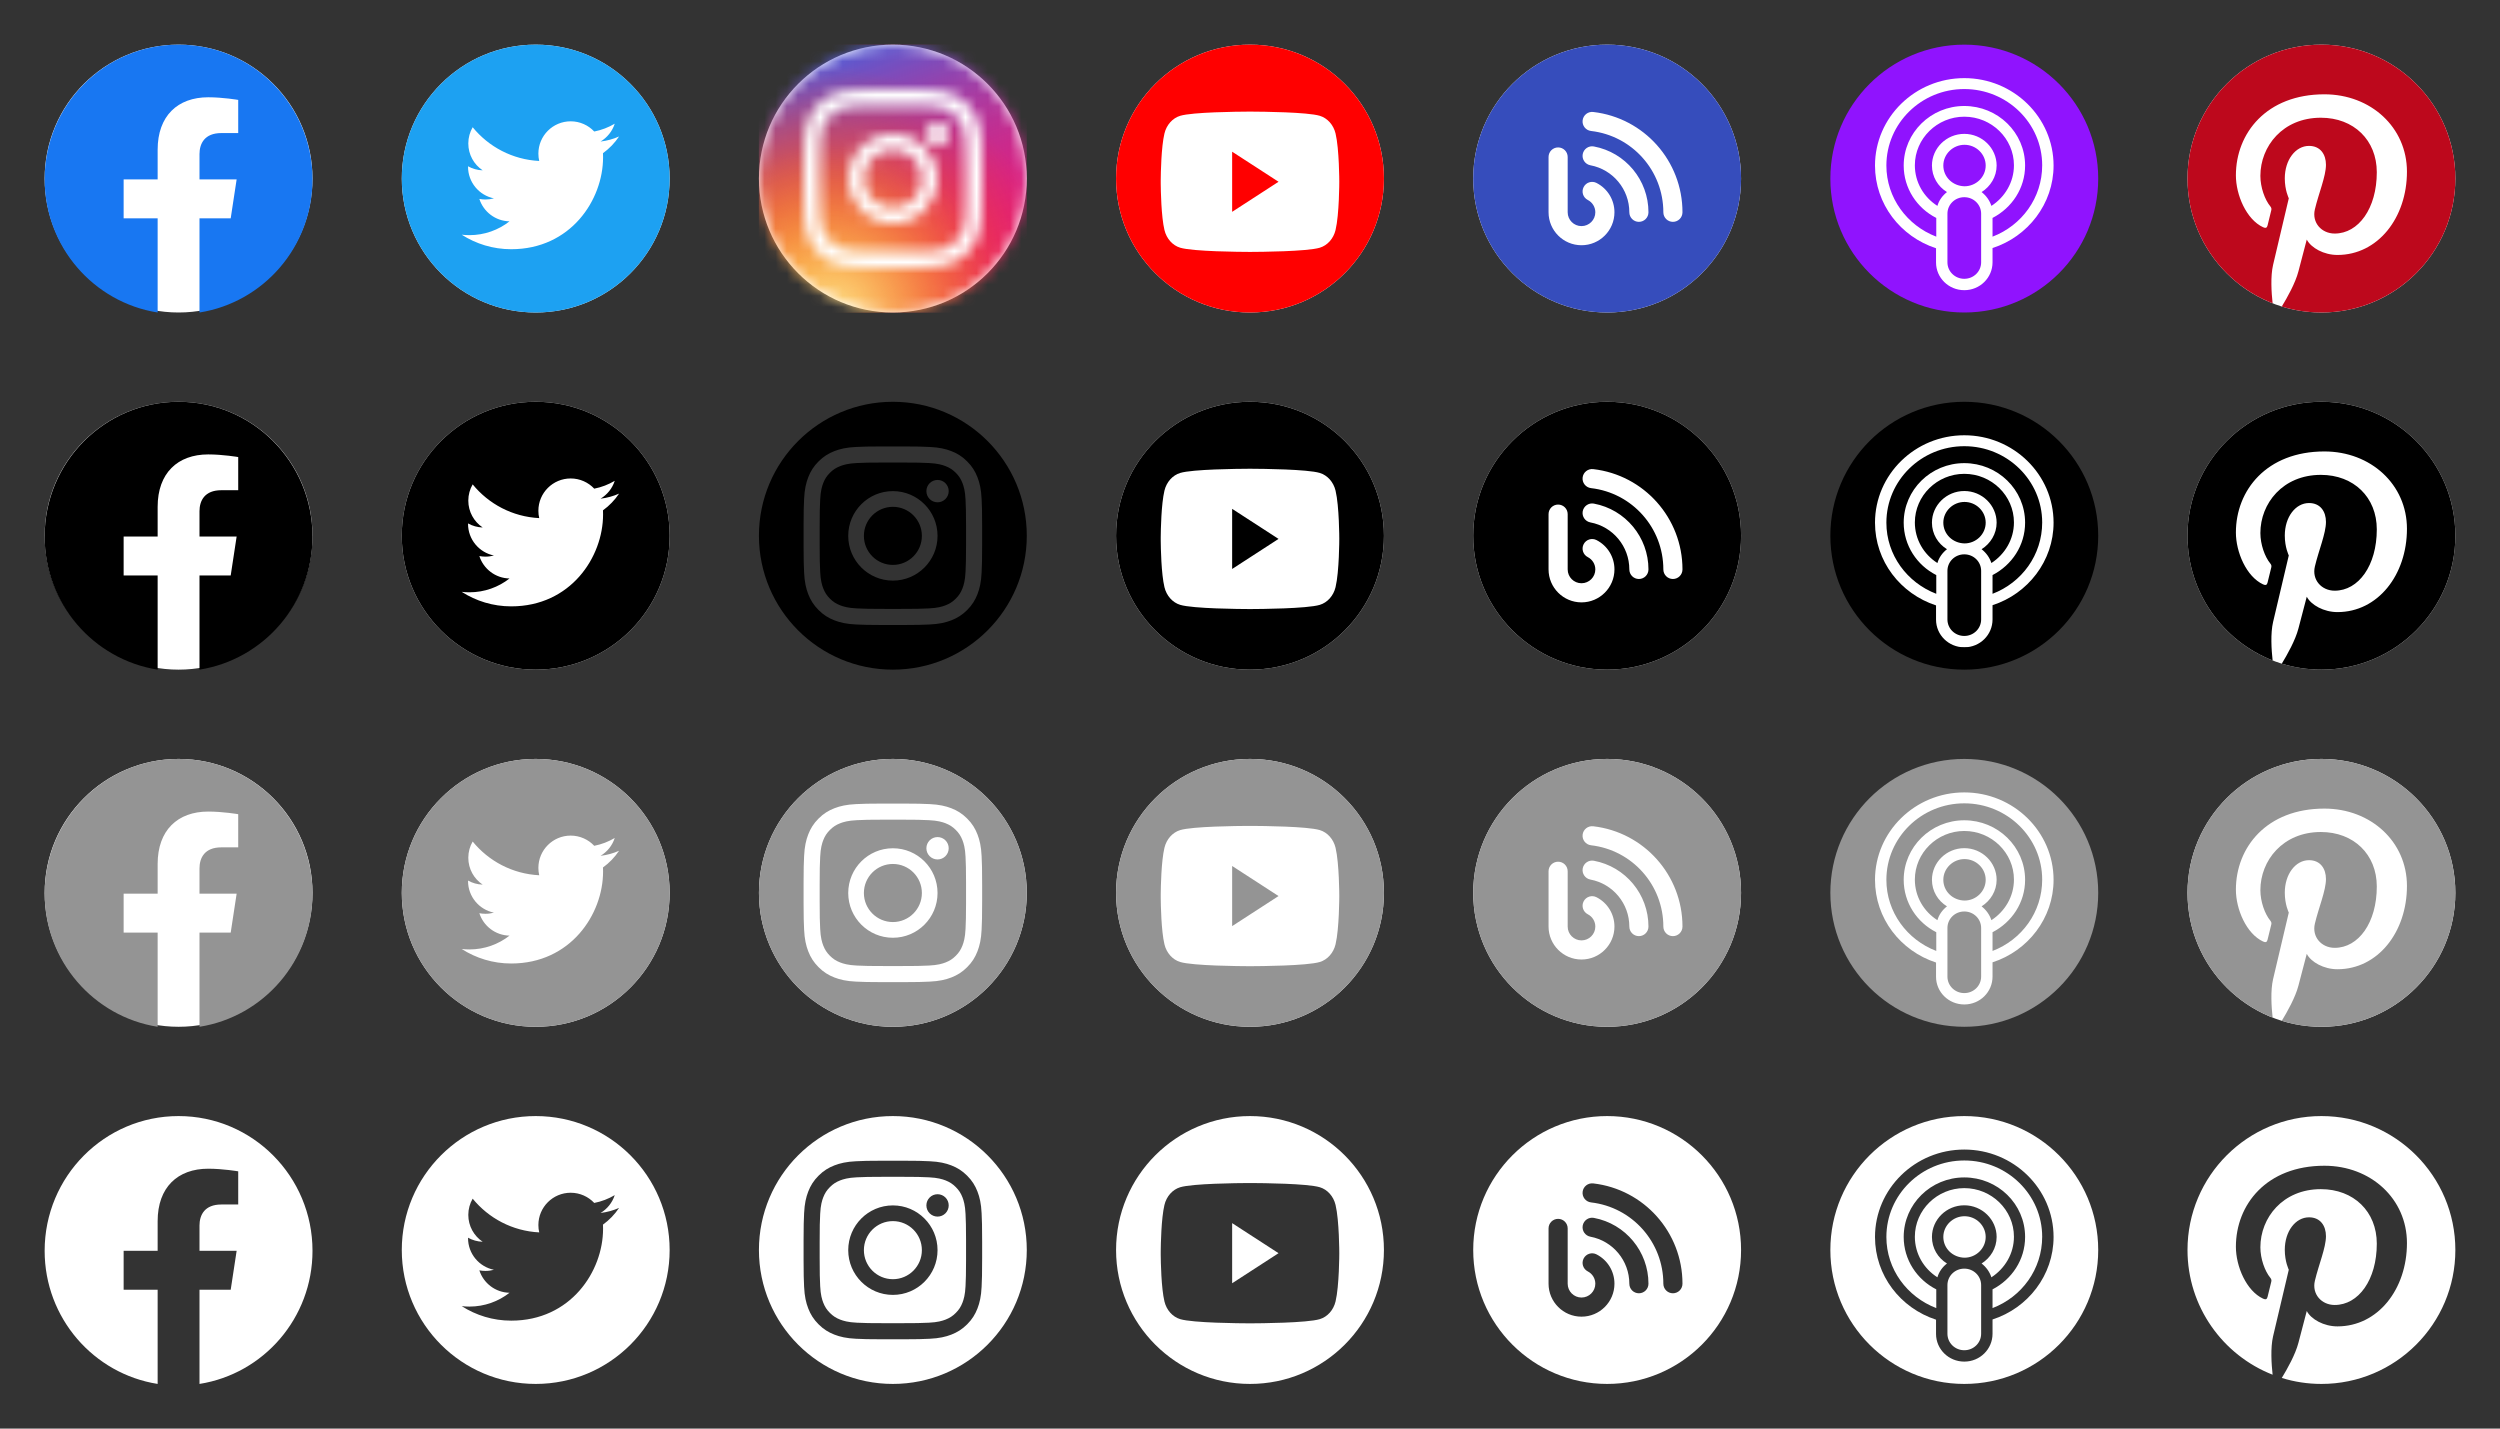
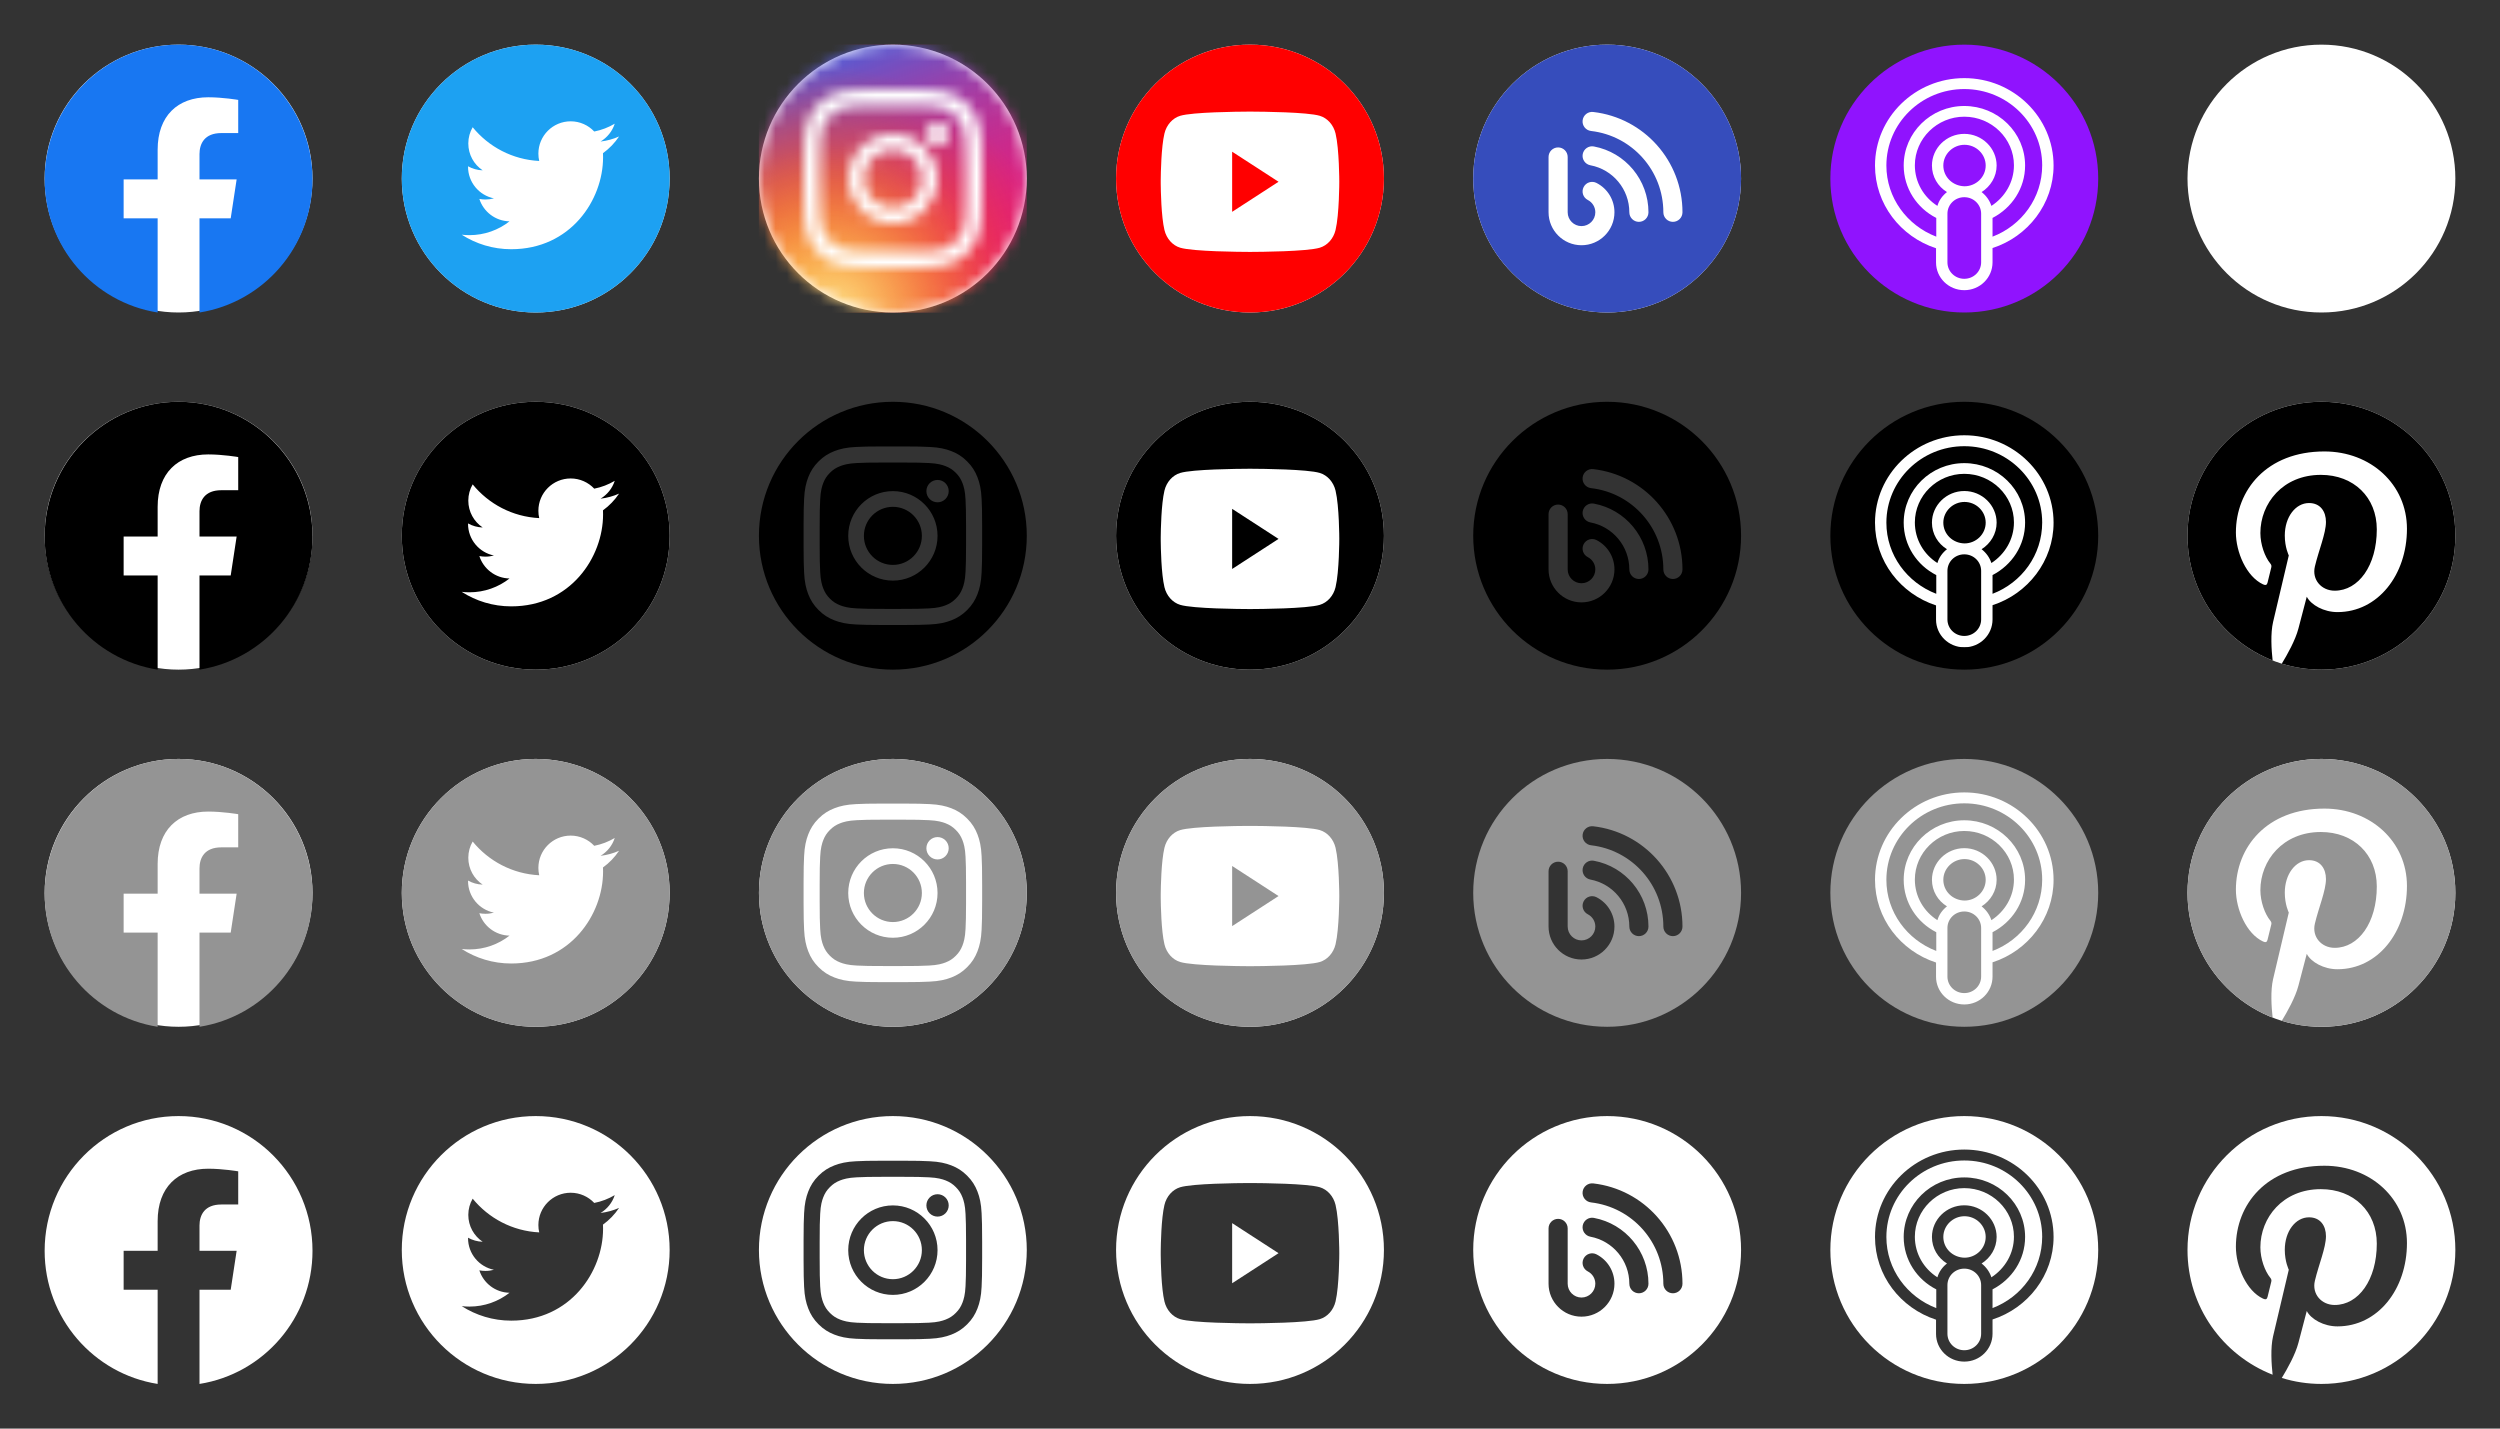
<svg xmlns="http://www.w3.org/2000/svg" width="224" height="128" viewBox="0 0 224 128" fill="none">
  <rect x="0" y="0" width="224" height="128" fill="#333333" stroke="none" />
  <path fill-rule="evenodd" clip-rule="evenodd" d="M16 4C9.373 4 4 9.373 4 16C4 22.627 9.373 28 16 28C22.627 28 28 22.627 28 16C28 9.373 22.627 4 16 4Z" fill="white" />
  <path d="M28 16.073C28 9.405 22.627 4 16 4C9.373 4 4 9.405 4 16.073C4 22.099 8.388 27.094 14.125 28V19.563H11.078V16.073H14.125V13.414C14.125 10.388 15.916 8.716 18.658 8.716C19.971 8.716 21.344 8.952 21.344 8.952V11.923H19.831C18.34 11.923 17.875 12.854 17.875 13.809V16.073H21.203L20.671 19.563H17.875V28C23.612 27.094 28 22.099 28 16.073Z" fill="#1877F2" />
  <path fill-rule="evenodd" clip-rule="evenodd" d="M48 4C41.373 4 36 9.373 36 16C36 22.627 41.373 28 48 28C54.627 28 60 22.627 60 16C60 9.373 54.627 4 48 4Z" fill="white" />
  <path fill-rule="evenodd" clip-rule="evenodd" d="M54.027 13.725C54.033 13.849 54.035 13.974 54.035 14.099C54.035 17.921 51.125 22.33 45.804 22.33C44.17 22.33 42.65 21.851 41.37 21.03C41.596 21.057 41.827 21.07 42.06 21.07C43.416 21.07 44.663 20.608 45.653 19.832C44.387 19.808 43.319 18.972 42.95 17.823C43.127 17.857 43.308 17.875 43.494 17.875C43.758 17.875 44.014 17.839 44.257 17.773C42.933 17.508 41.936 16.338 41.936 14.937C41.936 14.924 41.936 14.912 41.937 14.9C42.327 15.117 42.772 15.248 43.247 15.262C42.47 14.744 41.96 13.858 41.96 12.854C41.96 12.324 42.103 11.828 42.351 11.4C43.778 13.15 45.91 14.302 48.314 14.423C48.264 14.211 48.239 13.99 48.239 13.763C48.239 12.166 49.535 10.87 51.132 10.87C51.964 10.87 52.716 11.222 53.244 11.784C53.903 11.655 54.522 11.414 55.081 11.082C54.864 11.758 54.406 12.324 53.809 12.682C54.394 12.613 54.952 12.457 55.47 12.227C55.083 12.807 54.592 13.317 54.027 13.725ZM48 4C41.373 4 36 9.373 36 16C36 22.627 41.373 28 48 28C54.627 28 60 22.627 60 16C60 9.373 54.627 4 48 4Z" fill="#1DA1F2" />
  <path fill-rule="evenodd" clip-rule="evenodd" d="M80 4C73.373 4 68 9.373 68 16C68 22.627 73.373 28 80 28C86.627 28 92 22.627 92 16C92 9.373 86.627 4 80 4Z" fill="white" />
  <mask id="mask0" mask-type="alpha" maskUnits="userSpaceOnUse" x="68" y="4" width="24" height="24">
    <path d="M80 4C86.627 4 92 9.373 92 16C92 22.627 86.627 28 80 28C73.373 28 68 22.627 68 16C68 9.373 73.373 4 80 4ZM80.94 8.001H79.061C77.72 8.004 77.413 8.015 76.702 8.048C75.85 8.087 75.269 8.222 74.76 8.42C74.234 8.624 73.787 8.898 73.343 9.343C72.898 9.787 72.624 10.234 72.42 10.76C72.222 11.269 72.087 11.85 72.048 12.702C72.016 13.413 72.004 13.72 72.001 15.061V16.94C72.004 18.28 72.016 18.588 72.048 19.299C72.087 20.151 72.222 20.732 72.42 21.241C72.624 21.767 72.898 22.213 73.343 22.658C73.787 23.103 74.234 23.376 74.76 23.581C75.269 23.779 75.85 23.914 76.702 23.953C77.413 23.985 77.72 23.997 79.061 24H80.94C82.28 23.997 82.588 23.985 83.299 23.953C84.15 23.914 84.732 23.779 85.241 23.581C85.767 23.376 86.213 23.103 86.658 22.658C87.103 22.213 87.376 21.767 87.58 21.241C87.778 20.732 87.913 20.151 87.952 19.299C87.986 18.552 87.998 18.25 88 16.731V15.27C87.998 13.75 87.986 13.448 87.952 12.702C87.913 11.85 87.778 11.269 87.58 10.76C87.376 10.234 87.103 9.787 86.658 9.343C86.213 8.898 85.767 8.624 85.241 8.42C84.732 8.222 84.15 8.087 83.299 8.048C82.588 8.015 82.28 8.004 80.94 8.001ZM80.718 9.442C82.209 9.444 82.495 9.454 83.233 9.488C84.013 9.524 84.437 9.654 84.719 9.763C85.092 9.909 85.358 10.082 85.638 10.362C85.918 10.642 86.092 10.908 86.237 11.282C86.346 11.564 86.477 11.987 86.512 12.767C86.544 13.47 86.555 13.763 86.558 15.078V16.923C86.555 18.237 86.544 18.53 86.512 19.233C86.477 20.013 86.346 20.437 86.237 20.719C86.092 21.092 85.918 21.359 85.638 21.639C85.358 21.919 85.092 22.092 84.719 22.237C84.437 22.347 84.013 22.477 83.233 22.513C82.46 22.548 82.183 22.558 80.496 22.559H79.504C77.817 22.558 77.54 22.548 76.767 22.513C75.987 22.477 75.564 22.347 75.282 22.237C74.908 22.092 74.642 21.919 74.362 21.639C74.082 21.359 73.909 21.092 73.763 20.719C73.654 20.437 73.523 20.013 73.488 19.233C73.454 18.495 73.444 18.209 73.442 16.718V15.283C73.444 13.792 73.454 13.506 73.488 12.767C73.523 11.987 73.654 11.564 73.763 11.282C73.909 10.908 74.082 10.642 74.362 10.362C74.642 10.082 74.908 9.909 75.282 9.763C75.564 9.654 75.987 9.524 76.767 9.488C77.505 9.454 77.791 9.444 79.282 9.442H80.718ZM80.003 12.004C77.793 12.004 76.001 13.799 76.001 16.014C76.001 18.228 77.793 20.023 80.003 20.023C82.213 20.023 84.004 18.228 84.004 16.014C84.004 13.799 82.213 12.004 80.003 12.004ZM80.003 13.411C81.437 13.411 82.6 14.576 82.6 16.014C82.6 17.451 81.437 18.616 80.003 18.616C78.568 18.616 77.405 17.451 77.405 16.014C77.405 14.576 78.568 13.411 80.003 13.411ZM84.004 11.002C83.452 11.002 83.004 11.451 83.004 12.004C83.004 12.558 83.452 13.007 84.004 13.007C84.557 13.007 85.004 12.558 85.004 12.004C85.004 11.451 84.557 11.002 84.004 11.002Z" fill="white" />
  </mask>
  <g mask="url(#mask0)">
    <rect x="68" y="4" width="24" height="24" fill="#E11B7E" />
    <rect x="68" y="4" width="24" height="24" fill="url(#paint0_linear)" />
    <rect x="68" y="4" width="24" height="24" fill="url(#paint1_radial)" />
    <rect x="68" y="4" width="24" height="24" fill="url(#paint2_radial)" />
  </g>
  <path fill-rule="evenodd" clip-rule="evenodd" d="M112 4C105.373 4 100 9.373 100 16C100 22.627 105.373 28 112 28C118.627 28 124 22.627 124 16C124 9.373 118.627 4 112 4Z" fill="white" />
  <path d="M112 4C118.627 4 124 9.373 124 16C124 22.627 118.627 28 112 28C105.373 28 100 22.627 100 16C100 9.373 105.373 4 112 4ZM112.183 10.001H111.817C110.905 10.005 106.854 10.043 105.749 10.375C105.06 10.582 104.518 11.191 104.334 11.963C104.046 13.17 104.006 15.509 104.001 16.131V16.441C104.006 17.063 104.046 19.401 104.334 20.608C104.518 21.381 105.06 21.99 105.749 22.196C106.89 22.539 111.17 22.569 111.895 22.571H112.105C112.83 22.569 117.11 22.539 118.251 22.196C118.94 21.99 119.482 21.381 119.666 20.608C120 19.208 120 16.286 120 16.286C120 16.286 120 13.364 119.666 11.963C119.482 11.191 118.94 10.582 118.251 10.375C117.146 10.043 113.095 10.005 112.183 10.001ZM110.4 13.592L114.557 16.286L110.4 18.98V13.592Z" fill="#FF0000" />
  <path fill-rule="evenodd" clip-rule="evenodd" d="M144 4C137.373 4 132 9.373 132 16C132 22.627 137.373 28 144 28C150.627 28 156 22.627 156 16C156 9.373 150.627 4 144 4Z" fill="white" />
  <path d="M144 4C150.627 4 156 9.373 156 16C156 22.627 150.627 28 144 28C137.373 28 132 22.627 132 16C132 9.373 137.373 4 144 4ZM139.607 13.209C139.133 13.209 138.75 13.593 138.75 14.066V19.02C138.75 20.648 140.074 21.973 141.702 21.973C143.33 21.973 144.655 20.648 144.655 19.02C144.655 17.907 144.038 16.899 143.047 16.391C142.626 16.175 142.109 16.341 141.893 16.763C141.677 17.184 141.844 17.701 142.265 17.917C142.682 18.131 142.94 18.553 142.941 19.021C142.941 19.703 142.385 20.259 141.702 20.259C141.019 20.259 140.464 19.703 140.464 19.021V14.066C140.464 13.593 140.08 13.209 139.607 13.209ZM141.812 13.808C141.726 14.272 142.032 14.72 142.497 14.808C144.52 15.187 145.988 16.959 145.988 19.02C145.988 19.494 146.372 19.878 146.845 19.878C147.319 19.878 147.703 19.494 147.702 19.02C147.702 16.134 145.646 13.654 142.813 13.123C142.348 13.035 141.9 13.342 141.812 13.808ZM141.803 10.786C141.749 11.256 142.086 11.681 142.556 11.736C146.25 12.164 149.036 15.295 149.036 19.02C149.036 19.494 149.42 19.878 149.893 19.878C150.367 19.878 150.75 19.494 150.75 19.02C150.75 14.425 147.312 10.561 142.753 10.033C142.281 9.979 141.858 10.315 141.803 10.786Z" fill="#364DBC" />
  <path fill-rule="evenodd" clip-rule="evenodd" d="M176 5.5C170.201 5.5 165.5 10.201 165.5 16C165.5 21.799 170.201 26.5 176 26.5C181.799 26.5 186.5 21.799 186.5 16C186.5 10.201 181.799 5.5 176 5.5Z" fill="white" />
  <path d="M176 4C182.627 4 188 9.373 188 16C188 22.627 182.627 28 176 28C169.373 28 164 22.627 164 16C164 9.373 169.373 4 176 4ZM176 7C171.592 7 168 10.516 168 14.832C168 18.288 170.286 21.205 173.469 22.244V23.523C173.469 24.881 174.592 26 176 26C177.408 26 178.531 24.881 178.531 23.503V22.224C181.694 21.205 184 18.268 184 14.832C184 10.516 180.408 7 176 7ZM176 17.669C176.837 17.669 177.51 18.328 177.51 19.147V23.503C177.51 24.322 176.837 24.981 176 24.981C175.163 24.981 174.49 24.322 174.49 23.503V19.147C174.49 18.328 175.163 17.669 176 17.669ZM176 7.979C179.857 7.979 182.98 11.056 182.98 14.812C182.98 17.729 181.143 20.206 178.531 21.205V19.527C180.265 18.628 181.449 16.87 181.449 14.832C181.449 11.875 179 9.497 176 9.497C173 9.497 170.571 11.895 170.571 14.832C170.571 16.87 171.755 18.648 173.49 19.527V21.205C170.878 20.206 169.02 17.729 169.02 14.832C169.02 11.056 172.143 7.979 176 7.979ZM176 10.456C178.449 10.456 180.449 12.414 180.449 14.812C180.449 16.33 179.633 17.669 178.429 18.448C178.265 17.948 177.959 17.529 177.551 17.209C178.347 16.71 178.898 15.831 178.898 14.832C178.898 13.273 177.592 11.995 176 11.995C174.408 11.995 173.102 13.273 173.102 14.832C173.102 15.831 173.633 16.71 174.449 17.209C174.041 17.529 173.735 17.948 173.592 18.448C172.367 17.669 171.571 16.33 171.571 14.812C171.571 12.414 173.571 10.456 176 10.456ZM176.02 12.974C177.061 12.974 177.918 13.813 177.918 14.832C177.918 15.851 177.061 16.69 176.02 16.69C174.959 16.67 174.122 15.851 174.122 14.832C174.122 13.813 174.98 12.974 176.02 12.974Z" fill="#9013FE" />
  <g clip-path="url(#clip0)">
    <path fill-rule="evenodd" clip-rule="evenodd" d="M208 4C201.373 4 196 9.373 196 16C196 22.627 201.373 28 208 28C214.627 28 220 22.627 220 16C220 9.373 214.627 4 208 4Z" fill="white" />
-     <path d="M208 4C201.372 4 196 9.372 196 16C196 21.084 199.163 25.426 203.626 27.174C203.522 26.225 203.427 24.769 203.668 23.732C203.886 22.796 205.075 17.767 205.075 17.767C205.075 17.767 204.717 17.048 204.717 15.986C204.717 14.317 205.684 13.072 206.888 13.072C207.911 13.072 208.406 13.84 208.406 14.762C208.406 15.791 207.751 17.33 207.413 18.758C207.129 19.952 208.011 20.926 209.189 20.926C211.322 20.926 212.961 18.677 212.961 15.431C212.961 12.557 210.897 10.548 207.949 10.548C204.535 10.548 202.53 13.109 202.53 15.757C202.53 16.787 202.928 17.894 203.423 18.494C203.522 18.613 203.536 18.718 203.507 18.838C203.416 19.218 203.214 20.033 203.173 20.2C203.121 20.419 203 20.466 202.772 20.36C201.274 19.663 200.336 17.471 200.336 15.711C200.336 11.925 203.086 8.45 208.265 8.45C212.428 8.45 215.663 11.416 215.663 15.38C215.663 19.516 213.056 22.844 209.436 22.844C208.22 22.844 207.077 22.213 206.686 21.466C206.686 21.466 206.084 23.758 205.938 24.319C205.667 25.361 204.936 26.668 204.447 27.465C205.57 27.812 206.763 28 208 28C214.627 28 220 22.627 220 16C220 9.372 214.627 4 208 4Z" fill="#BD081C" />
  </g>
  <path fill-rule="evenodd" clip-rule="evenodd" d="M16 36C9.373 36 4 41.373 4 48C4 54.627 9.373 60 16 60C22.627 60 28 54.627 28 48C28 41.373 22.627 36 16 36Z" fill="white" />
  <path d="M28 48.073C28 41.405 22.627 36 16 36C9.373 36 4 41.405 4 48.073C4 54.099 8.388 59.094 14.125 60V51.563H11.078V48.073H14.125V45.413C14.125 42.388 15.916 40.716 18.658 40.716C19.971 40.716 21.344 40.952 21.344 40.952V43.923H19.831C18.34 43.923 17.875 44.854 17.875 45.809V48.073H21.203L20.671 51.563H17.875V60C23.612 59.094 28 54.099 28 48.073Z" fill="black" />
  <path fill-rule="evenodd" clip-rule="evenodd" d="M48 36C41.373 36 36 41.373 36 48C36 54.627 41.373 60 48 60C54.627 60 60 54.627 60 48C60 41.373 54.627 36 48 36Z" fill="white" />
  <path fill-rule="evenodd" clip-rule="evenodd" d="M54.027 45.725C54.033 45.849 54.035 45.974 54.035 46.099C54.035 49.921 51.125 54.33 45.804 54.33C44.17 54.33 42.65 53.851 41.37 53.03C41.596 53.057 41.827 53.07 42.06 53.07C43.416 53.07 44.663 52.608 45.653 51.832C44.387 51.808 43.319 50.972 42.95 49.823C43.127 49.856 43.308 49.875 43.494 49.875C43.758 49.875 44.014 49.839 44.257 49.773C42.933 49.508 41.936 48.338 41.936 46.937C41.936 46.924 41.936 46.912 41.937 46.9C42.327 47.117 42.772 47.248 43.247 47.262C42.47 46.744 41.96 45.858 41.96 44.854C41.96 44.324 42.103 43.828 42.351 43.4C43.778 45.151 45.91 46.302 48.314 46.423C48.264 46.211 48.239 45.99 48.239 45.763C48.239 44.166 49.535 42.87 51.132 42.87C51.964 42.87 52.716 43.222 53.244 43.784C53.903 43.655 54.522 43.413 55.081 43.082C54.864 43.758 54.406 44.324 53.809 44.682C54.394 44.612 54.952 44.457 55.47 44.227C55.083 44.807 54.592 45.317 54.027 45.725ZM48 36C41.373 36 36 41.373 36 48C36 54.627 41.373 60 48 60C54.627 60 60 54.627 60 48C60 41.373 54.627 36 48 36Z" fill="black" />
  <g clip-path="url(#clip1)">
    <path d="M80 36C86.627 36 92 41.373 92 48C92 54.627 86.627 60 80 60C73.373 60 68 54.627 68 48C68 41.373 73.373 36 80 36ZM80.94 40.001H79.061C77.72 40.004 77.413 40.016 76.702 40.048C75.85 40.087 75.269 40.222 74.76 40.42C74.234 40.624 73.787 40.898 73.343 41.343C72.898 41.787 72.624 42.234 72.42 42.76C72.222 43.269 72.087 43.85 72.048 44.702C72.016 45.413 72.004 45.721 72.001 47.061V48.94C72.004 50.28 72.016 50.588 72.048 51.299C72.087 52.151 72.222 52.732 72.42 53.241C72.624 53.767 72.898 54.213 73.343 54.658C73.787 55.103 74.234 55.376 74.76 55.581C75.269 55.779 75.85 55.914 76.702 55.953C77.413 55.985 77.72 55.997 79.061 56H80.94C82.28 55.997 82.588 55.985 83.299 55.953C84.15 55.914 84.732 55.779 85.241 55.581C85.767 55.376 86.213 55.103 86.658 54.658C87.103 54.213 87.376 53.767 87.58 53.241C87.778 52.732 87.913 52.151 87.952 51.299C87.986 50.552 87.998 50.25 88 48.731V47.27C87.998 45.75 87.986 45.448 87.952 44.702C87.913 43.85 87.778 43.269 87.58 42.76C87.376 42.234 87.103 41.787 86.658 41.343C86.213 40.898 85.767 40.624 85.241 40.42C84.732 40.222 84.15 40.087 83.299 40.048C82.588 40.016 82.28 40.004 80.94 40.001ZM80.718 41.442C82.209 41.444 82.495 41.454 83.233 41.488C84.013 41.524 84.437 41.654 84.719 41.764C85.092 41.909 85.358 42.082 85.638 42.362C85.918 42.642 86.092 42.908 86.237 43.282C86.346 43.564 86.477 43.987 86.512 44.767C86.544 45.47 86.555 45.763 86.558 47.078V48.923C86.555 50.237 86.544 50.53 86.512 51.233C86.477 52.013 86.346 52.437 86.237 52.719C86.092 53.092 85.918 53.359 85.638 53.639C85.358 53.919 85.092 54.092 84.719 54.237C84.437 54.347 84.013 54.477 83.233 54.513C82.46 54.548 82.183 54.558 80.496 54.559H79.504C77.817 54.558 77.54 54.548 76.767 54.513C75.987 54.477 75.564 54.347 75.282 54.237C74.908 54.092 74.642 53.919 74.362 53.639C74.082 53.359 73.909 53.092 73.763 52.719C73.654 52.437 73.523 52.013 73.488 51.233C73.454 50.495 73.444 50.209 73.442 48.718V47.283C73.444 45.792 73.454 45.506 73.488 44.767C73.523 43.987 73.654 43.564 73.763 43.282C73.909 42.908 74.082 42.642 74.362 42.362C74.642 42.082 74.908 41.909 75.282 41.764C75.564 41.654 75.987 41.524 76.767 41.488C77.505 41.454 77.791 41.444 79.282 41.442H80.718ZM80.003 44.004C77.793 44.004 76.001 45.799 76.001 48.014C76.001 50.228 77.793 52.023 80.003 52.023C82.213 52.023 84.004 50.228 84.004 48.014C84.004 45.799 82.213 44.004 80.003 44.004ZM80.003 45.411C81.437 45.411 82.6 46.576 82.6 48.014C82.6 49.451 81.437 50.616 80.003 50.616C78.568 50.616 77.405 49.451 77.405 48.014C77.405 46.576 78.568 45.411 80.003 45.411ZM84.004 43.002C83.452 43.002 83.004 43.451 83.004 44.004C83.004 44.558 83.452 45.007 84.004 45.007C84.557 45.007 85.004 44.558 85.004 44.004C85.004 43.451 84.557 43.002 84.004 43.002Z" fill="black" />
  </g>
  <path fill-rule="evenodd" clip-rule="evenodd" d="M112 36C105.373 36 100 41.373 100 48C100 54.627 105.373 60 112 60C118.627 60 124 54.627 124 48C124 41.373 118.627 36 112 36Z" fill="white" />
  <path d="M112 36C118.627 36 124 41.373 124 48C124 54.627 118.627 60 112 60C105.373 60 100 54.627 100 48C100 41.373 105.373 36 112 36ZM112.183 42.001H111.817C110.905 42.005 106.854 42.043 105.749 42.375C105.06 42.582 104.518 43.191 104.334 43.963C104.046 45.17 104.006 47.509 104.001 48.131V48.441C104.006 49.063 104.046 51.401 104.334 52.608C104.518 53.381 105.06 53.99 105.749 54.196C106.89 54.539 111.17 54.569 111.895 54.571H112.105C112.83 54.569 117.11 54.539 118.251 54.196C118.94 53.99 119.482 53.381 119.666 52.608C120 51.208 120 48.286 120 48.286C120 48.286 120 45.364 119.666 43.963C119.482 43.191 118.94 42.582 118.251 42.375C117.146 42.043 113.095 42.005 112.183 42.001ZM110.4 45.592L114.557 48.286L110.4 50.98V45.592Z" fill="black" />
-   <path fill-rule="evenodd" clip-rule="evenodd" d="M144 36C137.373 36 132 41.373 132 48C132 54.627 137.373 60 144 60C150.627 60 156 54.627 156 48C156 41.373 150.627 36 144 36Z" fill="white" />
  <path d="M144 36C150.627 36 156 41.373 156 48C156 54.627 150.627 60 144 60C137.373 60 132 54.627 132 48C132 41.373 137.373 36 144 36ZM139.607 45.209C139.133 45.209 138.75 45.593 138.75 46.066V51.02C138.75 52.648 140.074 53.973 141.702 53.973C143.33 53.973 144.655 52.648 144.655 51.02C144.655 49.907 144.038 48.899 143.047 48.391C142.626 48.175 142.109 48.341 141.893 48.763C141.677 49.184 141.844 49.701 142.265 49.917C142.682 50.131 142.94 50.553 142.941 51.021C142.941 51.703 142.385 52.259 141.702 52.259C141.019 52.259 140.464 51.703 140.464 51.021V46.066C140.464 45.593 140.08 45.209 139.607 45.209ZM141.812 45.808C141.726 46.272 142.032 46.72 142.497 46.808C144.52 47.187 145.988 48.959 145.988 51.02C145.988 51.494 146.372 51.878 146.845 51.878C147.319 51.878 147.703 51.494 147.702 51.02C147.702 48.134 145.646 45.654 142.813 45.123C142.348 45.035 141.9 45.342 141.812 45.808ZM141.803 42.785C141.749 43.256 142.086 43.681 142.556 43.736C146.25 44.163 149.036 47.295 149.036 51.02C149.036 51.494 149.42 51.878 149.893 51.878C150.367 51.878 150.75 51.494 150.75 51.02C150.75 46.425 147.312 42.561 142.753 42.033C142.281 41.979 141.858 42.315 141.803 42.785Z" fill="black" />
  <path fill-rule="evenodd" clip-rule="evenodd" d="M176 37C170.201 37 165.5 41.701 165.5 47.5C165.5 53.299 170.201 58 176 58C181.799 58 186.5 53.299 186.5 47.5C186.5 41.701 181.799 37 176 37Z" fill="white" />
  <path d="M176 36C182.627 36 188 41.373 188 48C188 54.627 182.627 60 176 60C169.373 60 164 54.627 164 48C164 41.373 169.373 36 176 36ZM176 39C171.592 39 168 42.516 168 46.832C168 50.288 170.286 53.205 173.469 54.244V55.523C173.469 56.881 174.592 58 176 58C177.408 58 178.531 56.881 178.531 55.503V54.224C181.694 53.205 184 50.268 184 46.832C184 42.516 180.408 39 176 39ZM176 49.669C176.837 49.669 177.51 50.328 177.51 51.147V55.503C177.51 56.322 176.837 56.981 176 56.981C175.163 56.981 174.49 56.322 174.49 55.503V51.147C174.49 50.328 175.163 49.669 176 49.669ZM176 39.979C179.857 39.979 182.98 43.056 182.98 46.812C182.98 49.729 181.143 52.206 178.531 53.205V51.527C180.265 50.628 181.449 48.87 181.449 46.832C181.449 43.875 179 41.497 176 41.497C173 41.497 170.571 43.895 170.571 46.832C170.571 48.87 171.755 50.648 173.49 51.527V53.205C170.878 52.206 169.02 49.729 169.02 46.832C169.02 43.056 172.143 39.979 176 39.979ZM176 42.456C178.449 42.456 180.449 44.414 180.449 46.812C180.449 48.33 179.633 49.669 178.429 50.448C178.265 49.949 177.959 49.529 177.551 49.209C178.347 48.71 178.898 47.831 178.898 46.832C178.898 45.273 177.592 43.995 176 43.995C174.408 43.995 173.102 45.273 173.102 46.832C173.102 47.831 173.633 48.71 174.449 49.209C174.041 49.529 173.735 49.949 173.592 50.448C172.367 49.669 171.571 48.33 171.571 46.812C171.571 44.414 173.571 42.456 176 42.456ZM176.02 44.974C177.061 44.974 177.918 45.813 177.918 46.832C177.918 47.851 177.061 48.69 176.02 48.69C174.959 48.67 174.122 47.851 174.122 46.832C174.122 45.813 174.98 44.974 176.02 44.974Z" fill="black" />
  <g clip-path="url(#clip2)">
    <path fill-rule="evenodd" clip-rule="evenodd" d="M208 36C201.373 36 196 41.373 196 48C196 54.627 201.373 60 208 60C214.627 60 220 54.627 220 48C220 41.373 214.627 36 208 36Z" fill="white" />
    <path d="M208 36C201.372 36 196 41.372 196 48C196 53.084 199.163 57.426 203.626 59.175C203.522 58.225 203.427 56.769 203.668 55.732C203.886 54.796 205.075 49.767 205.075 49.767C205.075 49.767 204.717 49.048 204.717 47.986C204.717 46.317 205.684 45.072 206.888 45.072C207.911 45.072 208.406 45.84 208.406 46.762C208.406 47.791 207.751 49.33 207.413 50.758C207.129 51.952 208.011 52.926 209.189 52.926C211.322 52.926 212.961 50.677 212.961 47.431C212.961 44.557 210.897 42.548 207.949 42.548C204.535 42.548 202.53 45.109 202.53 47.757C202.53 48.787 202.928 49.894 203.423 50.494C203.522 50.613 203.536 50.718 203.507 50.839C203.416 51.218 203.214 52.033 203.173 52.2C203.121 52.419 203 52.466 202.772 52.36C201.274 51.663 200.336 49.471 200.336 47.711C200.336 43.925 203.086 40.45 208.265 40.45C212.428 40.45 215.663 43.416 215.663 47.38C215.663 51.516 213.056 54.844 209.436 54.844C208.22 54.844 207.077 54.213 206.686 53.466C206.686 53.466 206.084 55.758 205.938 56.319C205.667 57.361 204.936 58.668 204.447 59.465C205.57 59.812 206.763 60 208 60C214.627 60 220 54.627 220 48C220 41.372 214.627 36 208 36Z" fill="black" />
  </g>
  <path fill-rule="evenodd" clip-rule="evenodd" d="M16 68C9.373 68 4 73.373 4 80C4 86.627 9.373 92 16 92C22.627 92 28 86.627 28 80C28 73.373 22.627 68 16 68Z" fill="white" />
  <path d="M28 80.073C28 73.405 22.627 68 16 68C9.373 68 4 73.405 4 80.073C4 86.1 8.388 91.094 14.125 92V83.563H11.078V80.073H14.125V77.413C14.125 74.388 15.916 72.716 18.658 72.716C19.971 72.716 21.344 72.952 21.344 72.952V75.923H19.831C18.34 75.923 17.875 76.854 17.875 77.809V80.073H21.203L20.671 83.563H17.875V92C23.612 91.094 28 86.1 28 80.073Z" fill="#949494" />
  <path fill-rule="evenodd" clip-rule="evenodd" d="M48 68C41.373 68 36 73.373 36 80C36 86.627 41.373 92 48 92C54.627 92 60 86.627 60 80C60 73.373 54.627 68 48 68Z" fill="white" />
  <path fill-rule="evenodd" clip-rule="evenodd" d="M54.027 77.725C54.033 77.849 54.035 77.974 54.035 78.099C54.035 81.921 51.125 86.33 45.804 86.33C44.17 86.33 42.65 85.851 41.37 85.03C41.596 85.057 41.827 85.07 42.06 85.07C43.416 85.07 44.663 84.608 45.653 83.832C44.387 83.808 43.319 82.972 42.95 81.823C43.127 81.856 43.308 81.875 43.494 81.875C43.758 81.875 44.014 81.839 44.257 81.773C42.933 81.508 41.936 80.338 41.936 78.937C41.936 78.924 41.936 78.912 41.937 78.9C42.327 79.117 42.772 79.248 43.247 79.262C42.47 78.744 41.96 77.858 41.96 76.854C41.96 76.324 42.103 75.828 42.351 75.4C43.778 77.15 45.91 78.302 48.314 78.423C48.264 78.211 48.239 77.99 48.239 77.763C48.239 76.166 49.535 74.87 51.132 74.87C51.964 74.87 52.716 75.222 53.244 75.784C53.903 75.655 54.522 75.413 55.081 75.082C54.864 75.758 54.406 76.324 53.809 76.682C54.394 76.612 54.952 76.457 55.47 76.227C55.083 76.807 54.592 77.317 54.027 77.725ZM48 68C41.373 68 36 73.373 36 80C36 86.627 41.373 92 48 92C54.627 92 60 86.627 60 80C60 73.373 54.627 68 48 68Z" fill="#949494" />
  <path fill-rule="evenodd" clip-rule="evenodd" d="M80 68C73.373 68 68 73.373 68 80C68 86.627 73.373 92 80 92C86.627 92 92 86.627 92 80C92 73.373 86.627 68 80 68Z" fill="white" />
  <path d="M80 68C86.627 68 92 73.373 92 80C92 86.627 86.627 92 80 92C73.373 92 68 86.627 68 80C68 73.373 73.373 68 80 68ZM80.94 72.001H79.061C77.72 72.004 77.413 72.016 76.702 72.048C75.85 72.087 75.269 72.222 74.76 72.42C74.234 72.624 73.787 72.898 73.343 73.343C72.898 73.787 72.624 74.234 72.42 74.76C72.222 75.269 72.087 75.85 72.048 76.702C72.016 77.413 72.004 77.721 72.001 79.061V80.94C72.004 82.28 72.016 82.588 72.048 83.299C72.087 84.15 72.222 84.732 72.42 85.241C72.624 85.767 72.898 86.213 73.343 86.658C73.787 87.103 74.234 87.376 74.76 87.581C75.269 87.779 75.85 87.914 76.702 87.953C77.413 87.985 77.72 87.997 79.061 88H80.94C82.28 87.997 82.588 87.985 83.299 87.953C84.15 87.914 84.732 87.779 85.241 87.581C85.767 87.376 86.213 87.103 86.658 86.658C87.103 86.213 87.376 85.767 87.58 85.241C87.778 84.732 87.913 84.15 87.952 83.299C87.986 82.552 87.998 82.25 88 80.731V79.27C87.998 77.75 87.986 77.448 87.952 76.702C87.913 75.85 87.778 75.269 87.58 74.76C87.376 74.234 87.103 73.787 86.658 73.343C86.213 72.898 85.767 72.624 85.241 72.42C84.732 72.222 84.15 72.087 83.299 72.048C82.588 72.016 82.28 72.004 80.94 72.001ZM80.718 73.442C82.209 73.444 82.495 73.454 83.233 73.488C84.013 73.524 84.437 73.654 84.719 73.763C85.092 73.909 85.358 74.082 85.638 74.362C85.918 74.642 86.092 74.908 86.237 75.282C86.346 75.564 86.477 75.987 86.512 76.767C86.544 77.47 86.555 77.763 86.558 79.078V80.923C86.555 82.237 86.544 82.53 86.512 83.233C86.477 84.013 86.346 84.437 86.237 84.719C86.092 85.092 85.918 85.359 85.638 85.639C85.358 85.919 85.092 86.092 84.719 86.237C84.437 86.347 84.013 86.477 83.233 86.513C82.46 86.548 82.183 86.558 80.496 86.559H79.504C77.817 86.558 77.54 86.548 76.767 86.513C75.987 86.477 75.564 86.347 75.282 86.237C74.908 86.092 74.642 85.919 74.362 85.639C74.082 85.359 73.909 85.092 73.763 84.719C73.654 84.437 73.523 84.013 73.488 83.233C73.454 82.495 73.444 82.209 73.442 80.718V79.283C73.444 77.792 73.454 77.506 73.488 76.767C73.523 75.987 73.654 75.564 73.763 75.282C73.909 74.908 74.082 74.642 74.362 74.362C74.642 74.082 74.908 73.909 75.282 73.763C75.564 73.654 75.987 73.524 76.767 73.488C77.505 73.454 77.791 73.444 79.282 73.442H80.718ZM80.003 76.004C77.793 76.004 76.001 77.799 76.001 80.014C76.001 82.228 77.793 84.023 80.003 84.023C82.213 84.023 84.004 82.228 84.004 80.014C84.004 77.799 82.213 76.004 80.003 76.004ZM80.003 77.411C81.437 77.411 82.6 78.576 82.6 80.014C82.6 81.451 81.437 82.616 80.003 82.616C78.568 82.616 77.405 81.451 77.405 80.014C77.405 78.576 78.568 77.411 80.003 77.411ZM84.004 75.002C83.452 75.002 83.004 75.451 83.004 76.004C83.004 76.558 83.452 77.007 84.004 77.007C84.557 77.007 85.004 76.558 85.004 76.004C85.004 75.451 84.557 75.002 84.004 75.002Z" fill="#949494" />
  <path fill-rule="evenodd" clip-rule="evenodd" d="M112 68C105.373 68 100 73.373 100 80C100 86.627 105.373 92 112 92C118.627 92 124 86.627 124 80C124 73.373 118.627 68 112 68Z" fill="white" />
  <path d="M112 68C118.627 68 124 73.373 124 80C124 86.627 118.627 92 112 92C105.373 92 100 86.627 100 80C100 73.373 105.373 68 112 68ZM112.183 74.001H111.817C110.905 74.005 106.854 74.043 105.749 74.375C105.06 74.582 104.518 75.191 104.334 75.963C104.046 77.17 104.006 79.509 104.001 80.131V80.441C104.006 81.063 104.046 83.401 104.334 84.608C104.518 85.381 105.06 85.99 105.749 86.196C106.89 86.539 111.17 86.569 111.895 86.571H112.105C112.83 86.569 117.11 86.539 118.251 86.196C118.94 85.99 119.482 85.381 119.666 84.608C120 83.208 120 80.286 120 80.286C120 80.286 120 77.364 119.666 75.963C119.482 75.191 118.94 74.582 118.251 74.375C117.146 74.043 113.095 74.005 112.183 74.001ZM110.4 77.592L114.557 80.286L110.4 82.98V77.592Z" fill="#949494" />
-   <path fill-rule="evenodd" clip-rule="evenodd" d="M144 68C137.373 68 132 73.373 132 80C132 86.627 137.373 92 144 92C150.627 92 156 86.627 156 80C156 73.373 150.627 68 144 68Z" fill="white" />
  <path d="M144 68C150.627 68 156 73.373 156 80C156 86.627 150.627 92 144 92C137.373 92 132 86.627 132 80C132 73.373 137.373 68 144 68ZM139.607 77.209C139.133 77.209 138.75 77.593 138.75 78.066V83.02C138.75 84.648 140.074 85.973 141.702 85.973C143.33 85.973 144.655 84.648 144.655 83.02C144.655 81.907 144.038 80.899 143.047 80.391C142.626 80.175 142.109 80.341 141.893 80.763C141.677 81.184 141.844 81.701 142.265 81.917C142.682 82.131 142.94 82.553 142.941 83.021C142.941 83.703 142.385 84.259 141.702 84.259C141.019 84.259 140.464 83.703 140.464 83.021V78.066C140.464 77.593 140.08 77.209 139.607 77.209ZM141.812 77.808C141.726 78.272 142.032 78.72 142.497 78.808C144.52 79.187 145.988 80.959 145.988 83.02C145.988 83.494 146.372 83.878 146.845 83.878C147.319 83.878 147.703 83.494 147.702 83.02C147.702 80.134 145.646 77.654 142.813 77.123C142.348 77.035 141.9 77.342 141.812 77.808ZM141.803 74.785C141.749 75.256 142.086 75.681 142.556 75.736C146.25 76.163 149.036 79.295 149.036 83.02C149.036 83.494 149.42 83.878 149.893 83.878C150.367 83.878 150.75 83.494 150.75 83.02C150.75 78.425 147.312 74.561 142.753 74.033C142.281 73.979 141.858 74.315 141.803 74.785Z" fill="#949494" />
  <path fill-rule="evenodd" clip-rule="evenodd" d="M176 70C170.201 70 165.5 74.701 165.5 80.5C165.5 86.299 170.201 91 176 91C181.799 91 186.5 86.299 186.5 80.5C186.5 74.701 181.799 70 176 70Z" fill="white" />
  <path d="M176 68C182.627 68 188 73.373 188 80C188 86.627 182.627 92 176 92C169.373 92 164 86.627 164 80C164 73.373 169.373 68 176 68ZM176 71C171.592 71 168 74.516 168 78.832C168 82.288 170.286 85.205 173.469 86.244V87.523C173.469 88.881 174.592 90 176 90C177.408 90 178.531 88.881 178.531 87.503V86.224C181.694 85.205 184 82.268 184 78.832C184 74.516 180.408 71 176 71ZM176 81.669C176.837 81.669 177.51 82.328 177.51 83.147V87.503C177.51 88.322 176.837 88.981 176 88.981C175.163 88.981 174.49 88.322 174.49 87.503V83.147C174.49 82.328 175.163 81.669 176 81.669ZM176 71.979C179.857 71.979 182.98 75.056 182.98 78.812C182.98 81.729 181.143 84.206 178.531 85.205V83.527C180.265 82.628 181.449 80.87 181.449 78.832C181.449 75.875 179 73.497 176 73.497C173 73.497 170.571 75.895 170.571 78.832C170.571 80.87 171.755 82.648 173.49 83.527V85.205C170.878 84.206 169.02 81.729 169.02 78.832C169.02 75.056 172.143 71.979 176 71.979ZM176 74.456C178.449 74.456 180.449 76.414 180.449 78.812C180.449 80.33 179.633 81.669 178.429 82.448C178.265 81.948 177.959 81.529 177.551 81.209C178.347 80.71 178.898 79.831 178.898 78.832C178.898 77.273 177.592 75.995 176 75.995C174.408 75.995 173.102 77.273 173.102 78.832C173.102 79.831 173.633 80.71 174.449 81.209C174.041 81.529 173.735 81.948 173.592 82.448C172.367 81.669 171.571 80.33 171.571 78.812C171.571 76.414 173.571 74.456 176 74.456ZM176.02 76.974C177.061 76.974 177.918 77.813 177.918 78.832C177.918 79.851 177.061 80.69 176.02 80.69C174.959 80.67 174.122 79.851 174.122 78.832C174.122 77.813 174.98 76.974 176.02 76.974Z" fill="#949494" />
  <g clip-path="url(#clip3)">
    <path fill-rule="evenodd" clip-rule="evenodd" d="M208 68C201.373 68 196 73.373 196 80C196 86.627 201.373 92 208 92C214.627 92 220 86.627 220 80C220 73.373 214.627 68 208 68Z" fill="white" />
    <path d="M208 68C201.372 68 196 73.372 196 80C196 85.084 199.163 89.426 203.626 91.174C203.522 90.225 203.427 88.769 203.668 87.732C203.886 86.796 205.075 81.767 205.075 81.767C205.075 81.767 204.717 81.048 204.717 79.986C204.717 78.317 205.684 77.072 206.888 77.072C207.911 77.072 208.406 77.84 208.406 78.762C208.406 79.791 207.751 81.33 207.413 82.758C207.129 83.952 208.011 84.926 209.189 84.926C211.322 84.926 212.961 82.677 212.961 79.43C212.961 76.557 210.897 74.548 207.949 74.548C204.535 74.548 202.53 77.109 202.53 79.757C202.53 80.787 202.928 81.894 203.423 82.494C203.522 82.613 203.536 82.718 203.507 82.838C203.416 83.218 203.214 84.033 203.173 84.2C203.121 84.419 203 84.466 202.772 84.36C201.274 83.662 200.336 81.472 200.336 79.711C200.336 75.925 203.086 72.45 208.265 72.45C212.428 72.45 215.663 75.416 215.663 79.38C215.663 83.516 213.056 86.844 209.436 86.844C208.22 86.844 207.077 86.213 206.686 85.466C206.686 85.466 206.084 87.758 205.938 88.319C205.667 89.361 204.936 90.668 204.447 91.465C205.57 91.812 206.763 92 208 92C214.627 92 220 86.627 220 80C220 73.372 214.627 68 208 68Z" fill="#949494" />
  </g>
  <path d="M28 112.073C28 105.405 22.627 100 16 100C9.373 100 4 105.405 4 112.073C4 118.1 8.388 123.094 14.125 124V115.563H11.078V112.073H14.125V109.413C14.125 106.388 15.916 104.716 18.658 104.716C19.971 104.716 21.344 104.952 21.344 104.952V107.923H19.831C18.34 107.923 17.875 108.854 17.875 109.809V112.073H21.203L20.671 115.563H17.875V124C23.612 123.094 28 118.1 28 112.073Z" fill="white" />
  <path fill-rule="evenodd" clip-rule="evenodd" d="M54.027 109.725C54.033 109.849 54.035 109.974 54.035 110.099C54.035 113.921 51.125 118.33 45.804 118.33C44.17 118.33 42.65 117.851 41.37 117.03C41.596 117.057 41.827 117.07 42.06 117.07C43.416 117.07 44.663 116.608 45.653 115.832C44.387 115.808 43.319 114.972 42.95 113.823C43.127 113.856 43.308 113.875 43.494 113.875C43.758 113.875 44.014 113.839 44.257 113.773C42.933 113.508 41.936 112.338 41.936 110.937C41.936 110.924 41.936 110.912 41.937 110.9C42.327 111.117 42.772 111.247 43.247 111.262C42.47 110.744 41.96 109.858 41.96 108.854C41.96 108.324 42.103 107.828 42.351 107.4C43.778 109.151 45.91 110.302 48.314 110.423C48.264 110.211 48.239 109.99 48.239 109.763C48.239 108.166 49.535 106.87 51.132 106.87C51.964 106.87 52.716 107.222 53.244 107.784C53.903 107.655 54.522 107.414 55.081 107.082C54.864 107.758 54.406 108.324 53.809 108.682C54.394 108.612 54.952 108.457 55.47 108.227C55.083 108.807 54.592 109.317 54.027 109.725ZM48 100C41.373 100 36 105.373 36 112C36 118.627 41.373 124 48 124C54.627 124 60 118.627 60 112C60 105.373 54.627 100 48 100Z" fill="white" />
  <path d="M80 100C86.627 100 92 105.373 92 112C92 118.627 86.627 124 80 124C73.373 124 68 118.627 68 112C68 105.373 73.373 100 80 100ZM80.94 104.001H79.061C77.72 104.004 77.413 104.015 76.702 104.048C75.85 104.087 75.269 104.222 74.76 104.42C74.234 104.624 73.787 104.898 73.343 105.343C72.898 105.787 72.624 106.234 72.42 106.76C72.222 107.269 72.087 107.85 72.048 108.702C72.016 109.413 72.004 109.721 72.001 111.061V112.94C72.004 114.28 72.016 114.588 72.048 115.299C72.087 116.151 72.222 116.732 72.42 117.241C72.624 117.767 72.898 118.213 73.343 118.658C73.787 119.103 74.234 119.376 74.76 119.581C75.269 119.779 75.85 119.914 76.702 119.953C77.413 119.985 77.72 119.997 79.061 120H80.94C82.28 119.997 82.588 119.985 83.299 119.953C84.15 119.914 84.732 119.779 85.241 119.581C85.767 119.376 86.213 119.103 86.658 118.658C87.103 118.213 87.376 117.767 87.58 117.241C87.778 116.732 87.913 116.151 87.952 115.299C87.986 114.552 87.998 114.25 88 112.731V111.27C87.998 109.75 87.986 109.448 87.952 108.702C87.913 107.85 87.778 107.269 87.58 106.76C87.376 106.234 87.103 105.787 86.658 105.343C86.213 104.898 85.767 104.624 85.241 104.42C84.732 104.222 84.15 104.087 83.299 104.048C82.588 104.015 82.28 104.004 80.94 104.001ZM80.718 105.442C82.209 105.444 82.495 105.454 83.233 105.488C84.013 105.524 84.437 105.654 84.719 105.763C85.092 105.909 85.358 106.082 85.638 106.362C85.918 106.642 86.092 106.908 86.237 107.282C86.346 107.564 86.477 107.987 86.512 108.767C86.544 109.47 86.555 109.763 86.558 111.078V112.923C86.555 114.237 86.544 114.53 86.512 115.233C86.477 116.013 86.346 116.437 86.237 116.719C86.092 117.092 85.918 117.359 85.638 117.639C85.358 117.919 85.092 118.092 84.719 118.237C84.437 118.347 84.013 118.477 83.233 118.513C82.46 118.548 82.183 118.558 80.496 118.559H79.504C77.817 118.558 77.54 118.548 76.767 118.513C75.987 118.477 75.564 118.347 75.282 118.237C74.908 118.092 74.642 117.919 74.362 117.639C74.082 117.359 73.909 117.092 73.763 116.719C73.654 116.437 73.523 116.013 73.488 115.233C73.454 114.495 73.444 114.209 73.442 112.718V111.283C73.444 109.792 73.454 109.506 73.488 108.767C73.523 107.987 73.654 107.564 73.763 107.282C73.909 106.908 74.082 106.642 74.362 106.362C74.642 106.082 74.908 105.909 75.282 105.763C75.564 105.654 75.987 105.524 76.767 105.488C77.505 105.454 77.791 105.444 79.282 105.442H80.718ZM80.003 108.004C77.793 108.004 76.001 109.799 76.001 112.014C76.001 114.228 77.793 116.023 80.003 116.023C82.213 116.023 84.004 114.228 84.004 112.014C84.004 109.799 82.213 108.004 80.003 108.004ZM80.003 109.411C81.437 109.411 82.6 110.576 82.6 112.014C82.6 113.451 81.437 114.616 80.003 114.616C78.568 114.616 77.405 113.451 77.405 112.014C77.405 110.576 78.568 109.411 80.003 109.411ZM84.004 107.002C83.452 107.002 83.004 107.451 83.004 108.004C83.004 108.558 83.452 109.007 84.004 109.007C84.557 109.007 85.004 108.558 85.004 108.004C85.004 107.451 84.557 107.002 84.004 107.002Z" fill="white" />
  <path d="M112 100C118.627 100 124 105.373 124 112C124 118.627 118.627 124 112 124C105.373 124 100 118.627 100 112C100 105.373 105.373 100 112 100ZM112.183 106.001H111.817C110.905 106.005 106.854 106.043 105.749 106.375C105.06 106.582 104.518 107.19 104.334 107.963C104.046 109.17 104.006 111.509 104.001 112.131V112.441C104.006 113.063 104.046 115.401 104.334 116.608C104.518 117.381 105.06 117.99 105.749 118.196C106.89 118.539 111.17 118.569 111.895 118.571H112.105C112.83 118.569 117.11 118.539 118.251 118.196C118.94 117.99 119.482 117.381 119.666 116.608C120 115.208 120 112.286 120 112.286C120 112.286 120 109.364 119.666 107.963C119.482 107.19 118.94 106.582 118.251 106.375C117.146 106.043 113.095 106.005 112.183 106.001ZM110.4 109.592L114.557 112.286L110.4 114.98V109.592Z" fill="white" />
  <path d="M144 100C150.627 100 156 105.373 156 112C156 118.627 150.627 124 144 124C137.373 124 132 118.627 132 112C132 105.373 137.373 100 144 100ZM139.607 109.209C139.133 109.209 138.75 109.593 138.75 110.066V115.02C138.75 116.649 140.074 117.973 141.702 117.973C143.33 117.973 144.655 116.649 144.655 115.02C144.655 113.907 144.038 112.899 143.047 112.391C142.626 112.175 142.109 112.341 141.893 112.763C141.677 113.184 141.844 113.701 142.265 113.917C142.682 114.131 142.94 114.553 142.941 115.021C142.941 115.703 142.385 116.259 141.702 116.259C141.019 116.259 140.464 115.703 140.464 115.021V110.066C140.464 109.593 140.08 109.209 139.607 109.209ZM141.812 109.808C141.726 110.272 142.032 110.72 142.497 110.808C144.52 111.187 145.988 112.959 145.988 115.02C145.988 115.494 146.372 115.878 146.845 115.878C147.319 115.878 147.703 115.494 147.702 115.02C147.702 112.134 145.646 109.654 142.813 109.123C142.348 109.035 141.9 109.342 141.812 109.808ZM141.803 106.786C141.749 107.256 142.086 107.681 142.556 107.736C146.25 108.163 149.036 111.295 149.036 115.02C149.036 115.494 149.42 115.878 149.893 115.878C150.367 115.878 150.75 115.494 150.75 115.02C150.75 110.425 147.312 106.561 142.753 106.033C142.281 105.979 141.858 106.315 141.803 106.786Z" fill="white" />
  <path d="M176 100C182.627 100 188 105.373 188 112C188 118.627 182.627 124 176 124C169.373 124 164 118.627 164 112C164 105.373 169.373 100 176 100ZM176 103C171.592 103 168 106.516 168 110.832C168 114.288 170.286 117.205 173.469 118.244V119.523C173.469 120.881 174.592 122 176 122C177.408 122 178.531 120.881 178.531 119.503V118.224C181.694 117.205 184 114.268 184 110.832C184 106.516 180.408 103 176 103ZM176 113.669C176.837 113.669 177.51 114.328 177.51 115.147V119.503C177.51 120.322 176.837 120.981 176 120.981C175.163 120.981 174.49 120.322 174.49 119.503V115.147C174.49 114.328 175.163 113.669 176 113.669ZM176 103.979C179.857 103.979 182.98 107.056 182.98 110.812C182.98 113.729 181.143 116.206 178.531 117.205V115.527C180.265 114.628 181.449 112.87 181.449 110.832C181.449 107.875 179 105.497 176 105.497C173 105.497 170.571 107.895 170.571 110.832C170.571 112.87 171.755 114.648 173.49 115.527V117.205C170.878 116.206 169.02 113.729 169.02 110.832C169.02 107.056 172.143 103.979 176 103.979ZM176 106.456C178.449 106.456 180.449 108.414 180.449 110.812C180.449 112.33 179.633 113.669 178.429 114.448C178.265 113.948 177.959 113.529 177.551 113.209C178.347 112.71 178.898 111.831 178.898 110.832C178.898 109.273 177.592 107.995 176 107.995C174.408 107.995 173.102 109.273 173.102 110.832C173.102 111.831 173.633 112.71 174.449 113.209C174.041 113.529 173.735 113.948 173.592 114.448C172.367 113.669 171.571 112.33 171.571 110.812C171.571 108.414 173.571 106.456 176 106.456ZM176.02 108.974C177.061 108.974 177.918 109.813 177.918 110.832C177.918 111.851 177.061 112.69 176.02 112.69C174.959 112.67 174.122 111.851 174.122 110.832C174.122 109.813 174.98 108.974 176.02 108.974Z" fill="white" />
  <g clip-path="url(#clip4)">
    <path d="M208 100C201.372 100 196 105.372 196 112C196 117.084 199.163 121.426 203.626 123.174C203.522 122.225 203.427 120.769 203.668 119.732C203.886 118.796 205.075 113.767 205.075 113.767C205.075 113.767 204.717 113.048 204.717 111.986C204.717 110.317 205.684 109.072 206.888 109.072C207.911 109.072 208.406 109.84 208.406 110.762C208.406 111.791 207.751 113.33 207.413 114.758C207.129 115.952 208.011 116.926 209.189 116.926C211.322 116.926 212.961 114.677 212.961 111.431C212.961 108.557 210.897 106.548 207.949 106.548C204.535 106.548 202.53 109.109 202.53 111.756C202.53 112.787 202.928 113.894 203.423 114.494C203.522 114.613 203.536 114.718 203.507 114.839C203.416 115.218 203.214 116.033 203.173 116.2C203.121 116.419 203 116.466 202.772 116.36C201.274 115.663 200.336 113.471 200.336 111.711C200.336 107.925 203.086 104.45 208.265 104.45C212.428 104.45 215.663 107.416 215.663 111.381C215.663 115.516 213.056 118.844 209.436 118.844C208.22 118.844 207.077 118.213 206.686 117.466C206.686 117.466 206.084 119.758 205.938 120.319C205.667 121.361 204.936 122.668 204.447 123.465C205.57 123.812 206.763 124 208 124C214.627 124 220 118.627 220 112C220 105.372 214.627 100 208 100Z" fill="white" />
  </g>
  <defs>
    <linearGradient id="paint0_linear" x1="70.637" y1="4" x2="78.523" y2="25.504" gradientUnits="userSpaceOnUse">
      <stop offset="0.04" stop-color="#4263DF" />
      <stop offset="1" stop-color="#D53585" stop-opacity="0" />
    </linearGradient>
    <radialGradient id="paint1_radial" cx="0" cy="0" r="1" gradientUnits="userSpaceOnUse" gradientTransform="translate(73.285 28) rotate(-36.119) scale(22.167)">
      <stop offset="0.13" stop-color="#FFAD05" />
      <stop offset="1" stop-color="#FF3F00" stop-opacity="0" />
    </radialGradient>
    <radialGradient id="paint2_radial" cx="0" cy="0" r="1" gradientUnits="userSpaceOnUse" gradientTransform="translate(74.856 28) rotate(-40.601) scale(15.018)">
      <stop offset="0.01" stop-color="#FDDB86" />
      <stop offset="1" stop-color="#F06942" stop-opacity="0" />
    </radialGradient>
    <clipPath id="clip0">
      <rect width="24" height="24" fill="white" transform="translate(196 4)" />
    </clipPath>
    <clipPath id="clip1">
      <rect width="24" height="24" fill="white" transform="translate(68 36)" />
    </clipPath>
    <clipPath id="clip2">
      <rect width="24" height="24" fill="white" transform="translate(196 36)" />
    </clipPath>
    <clipPath id="clip3">
      <rect width="24" height="24" fill="white" transform="translate(196 68)" />
    </clipPath>
    <clipPath id="clip4">
      <rect width="24" height="24" fill="white" transform="translate(196 100)" />
    </clipPath>
  </defs>
</svg>